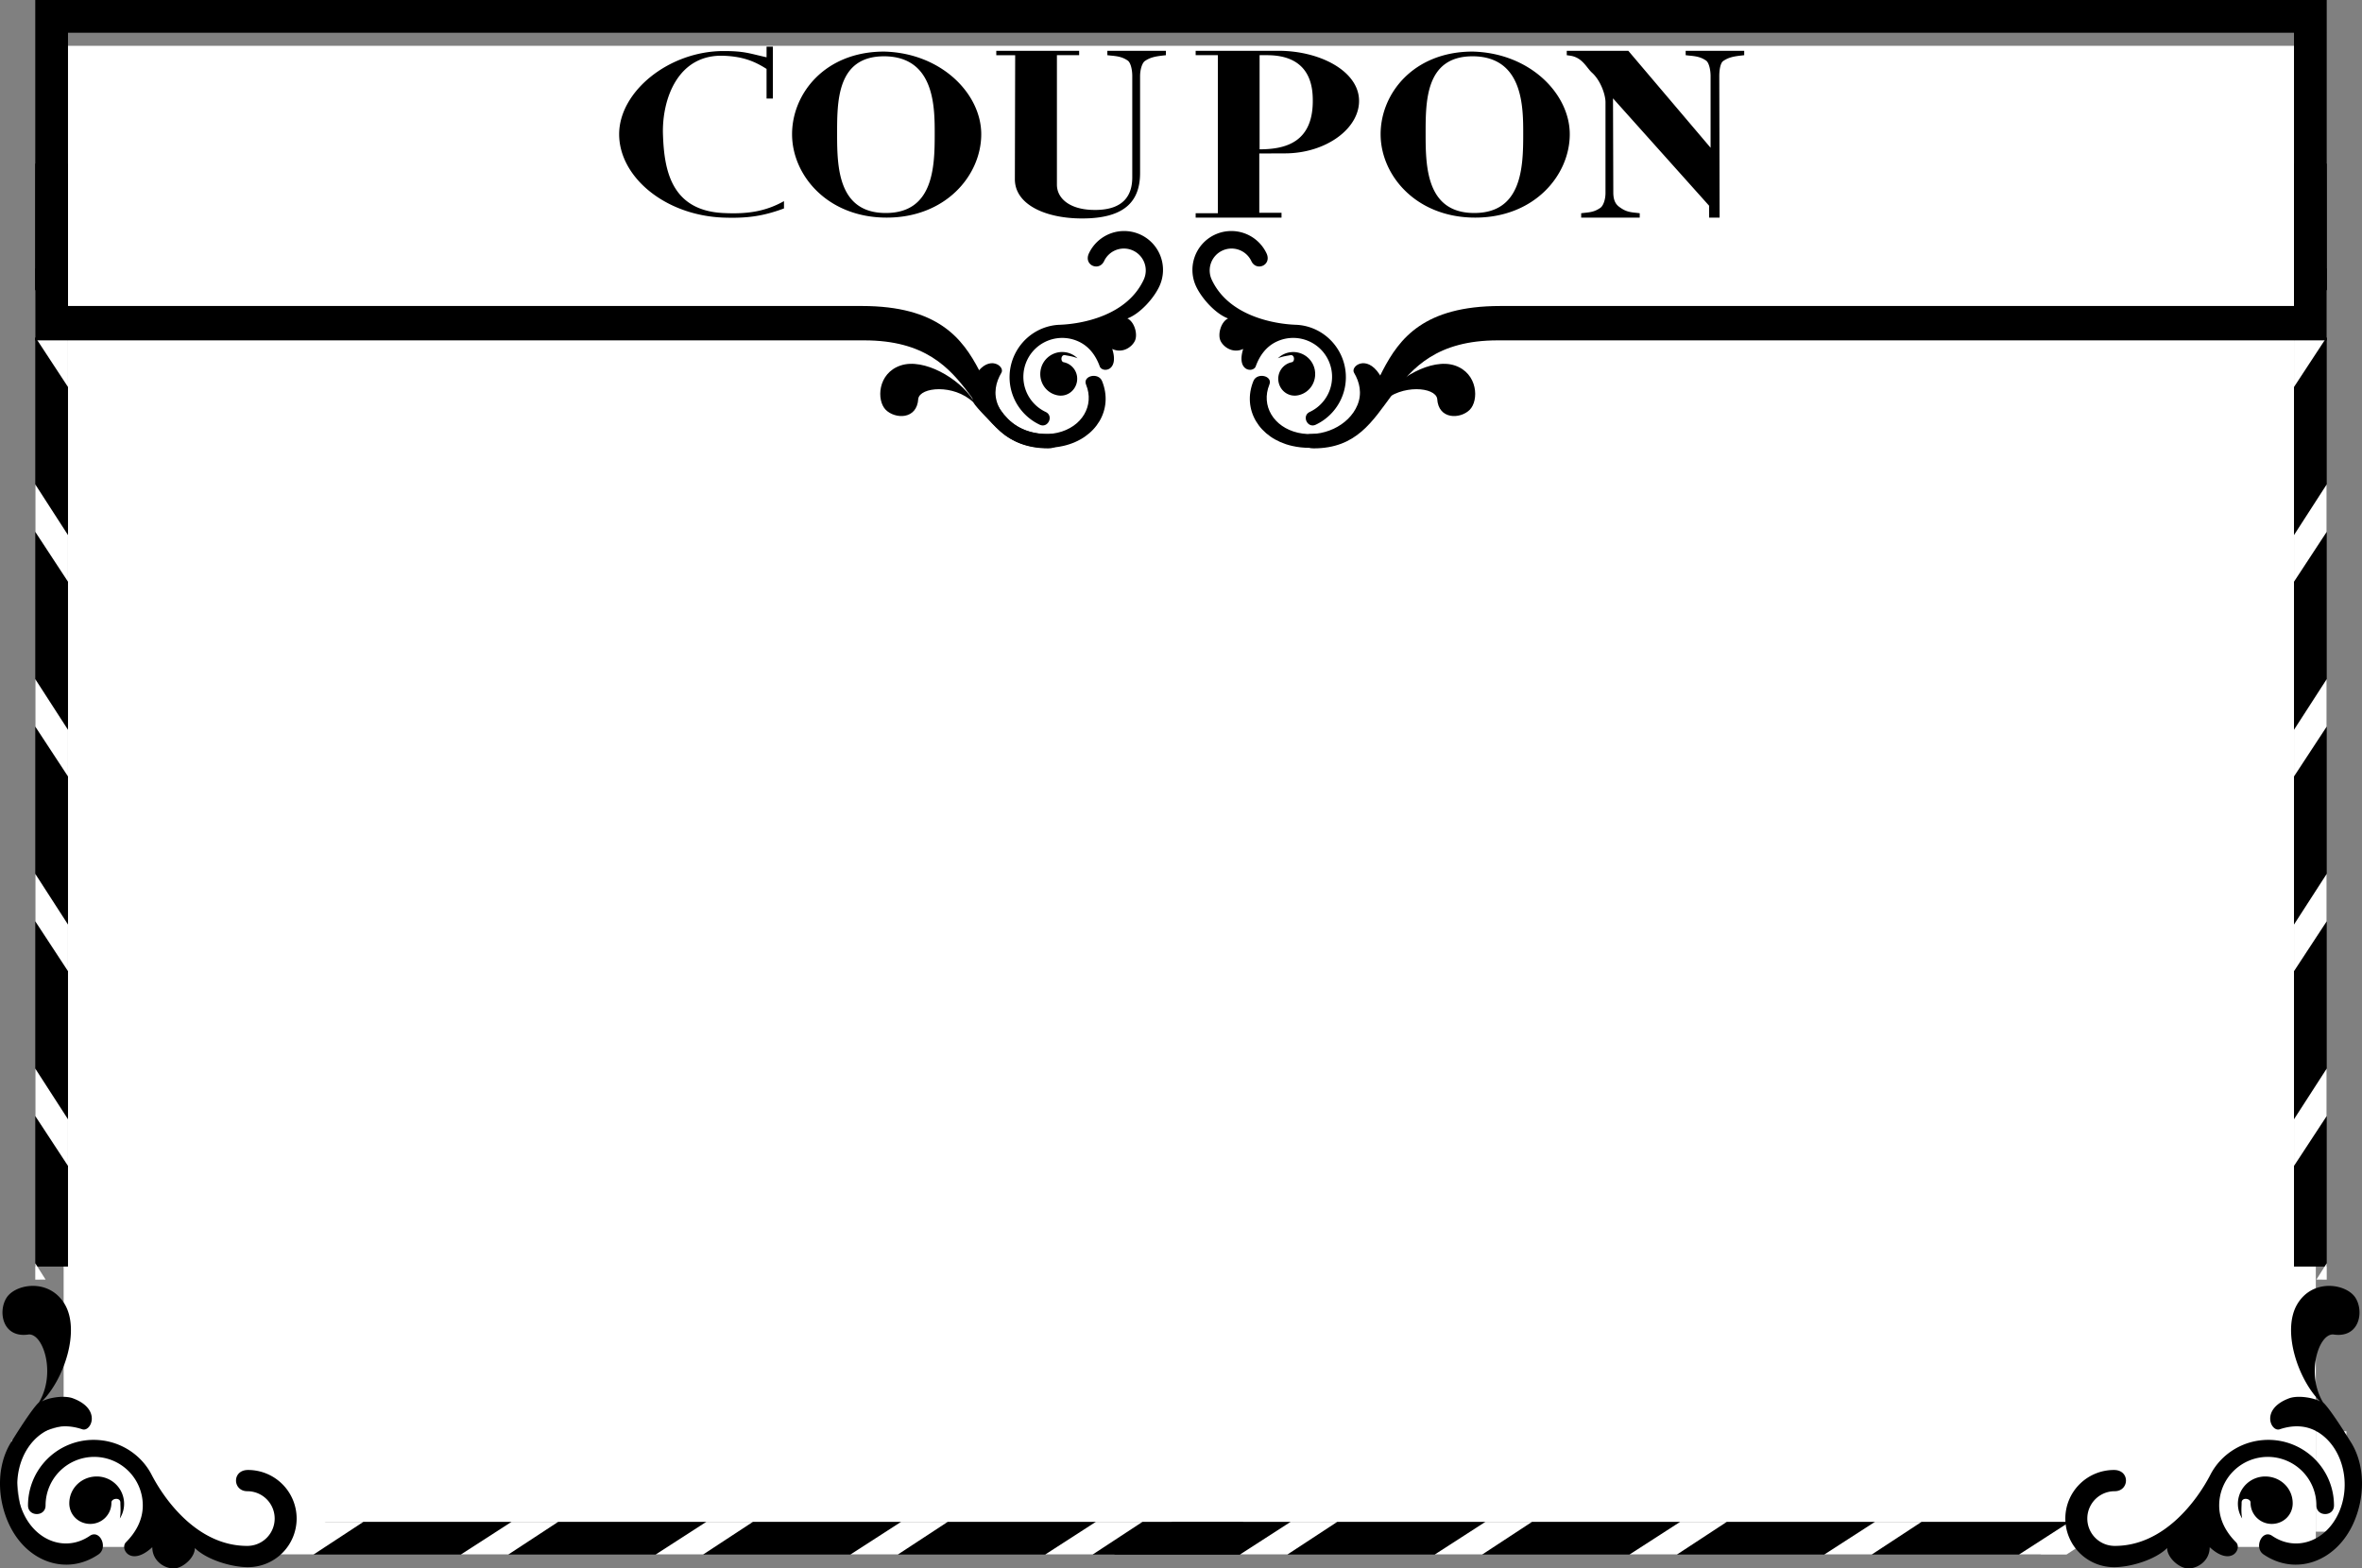
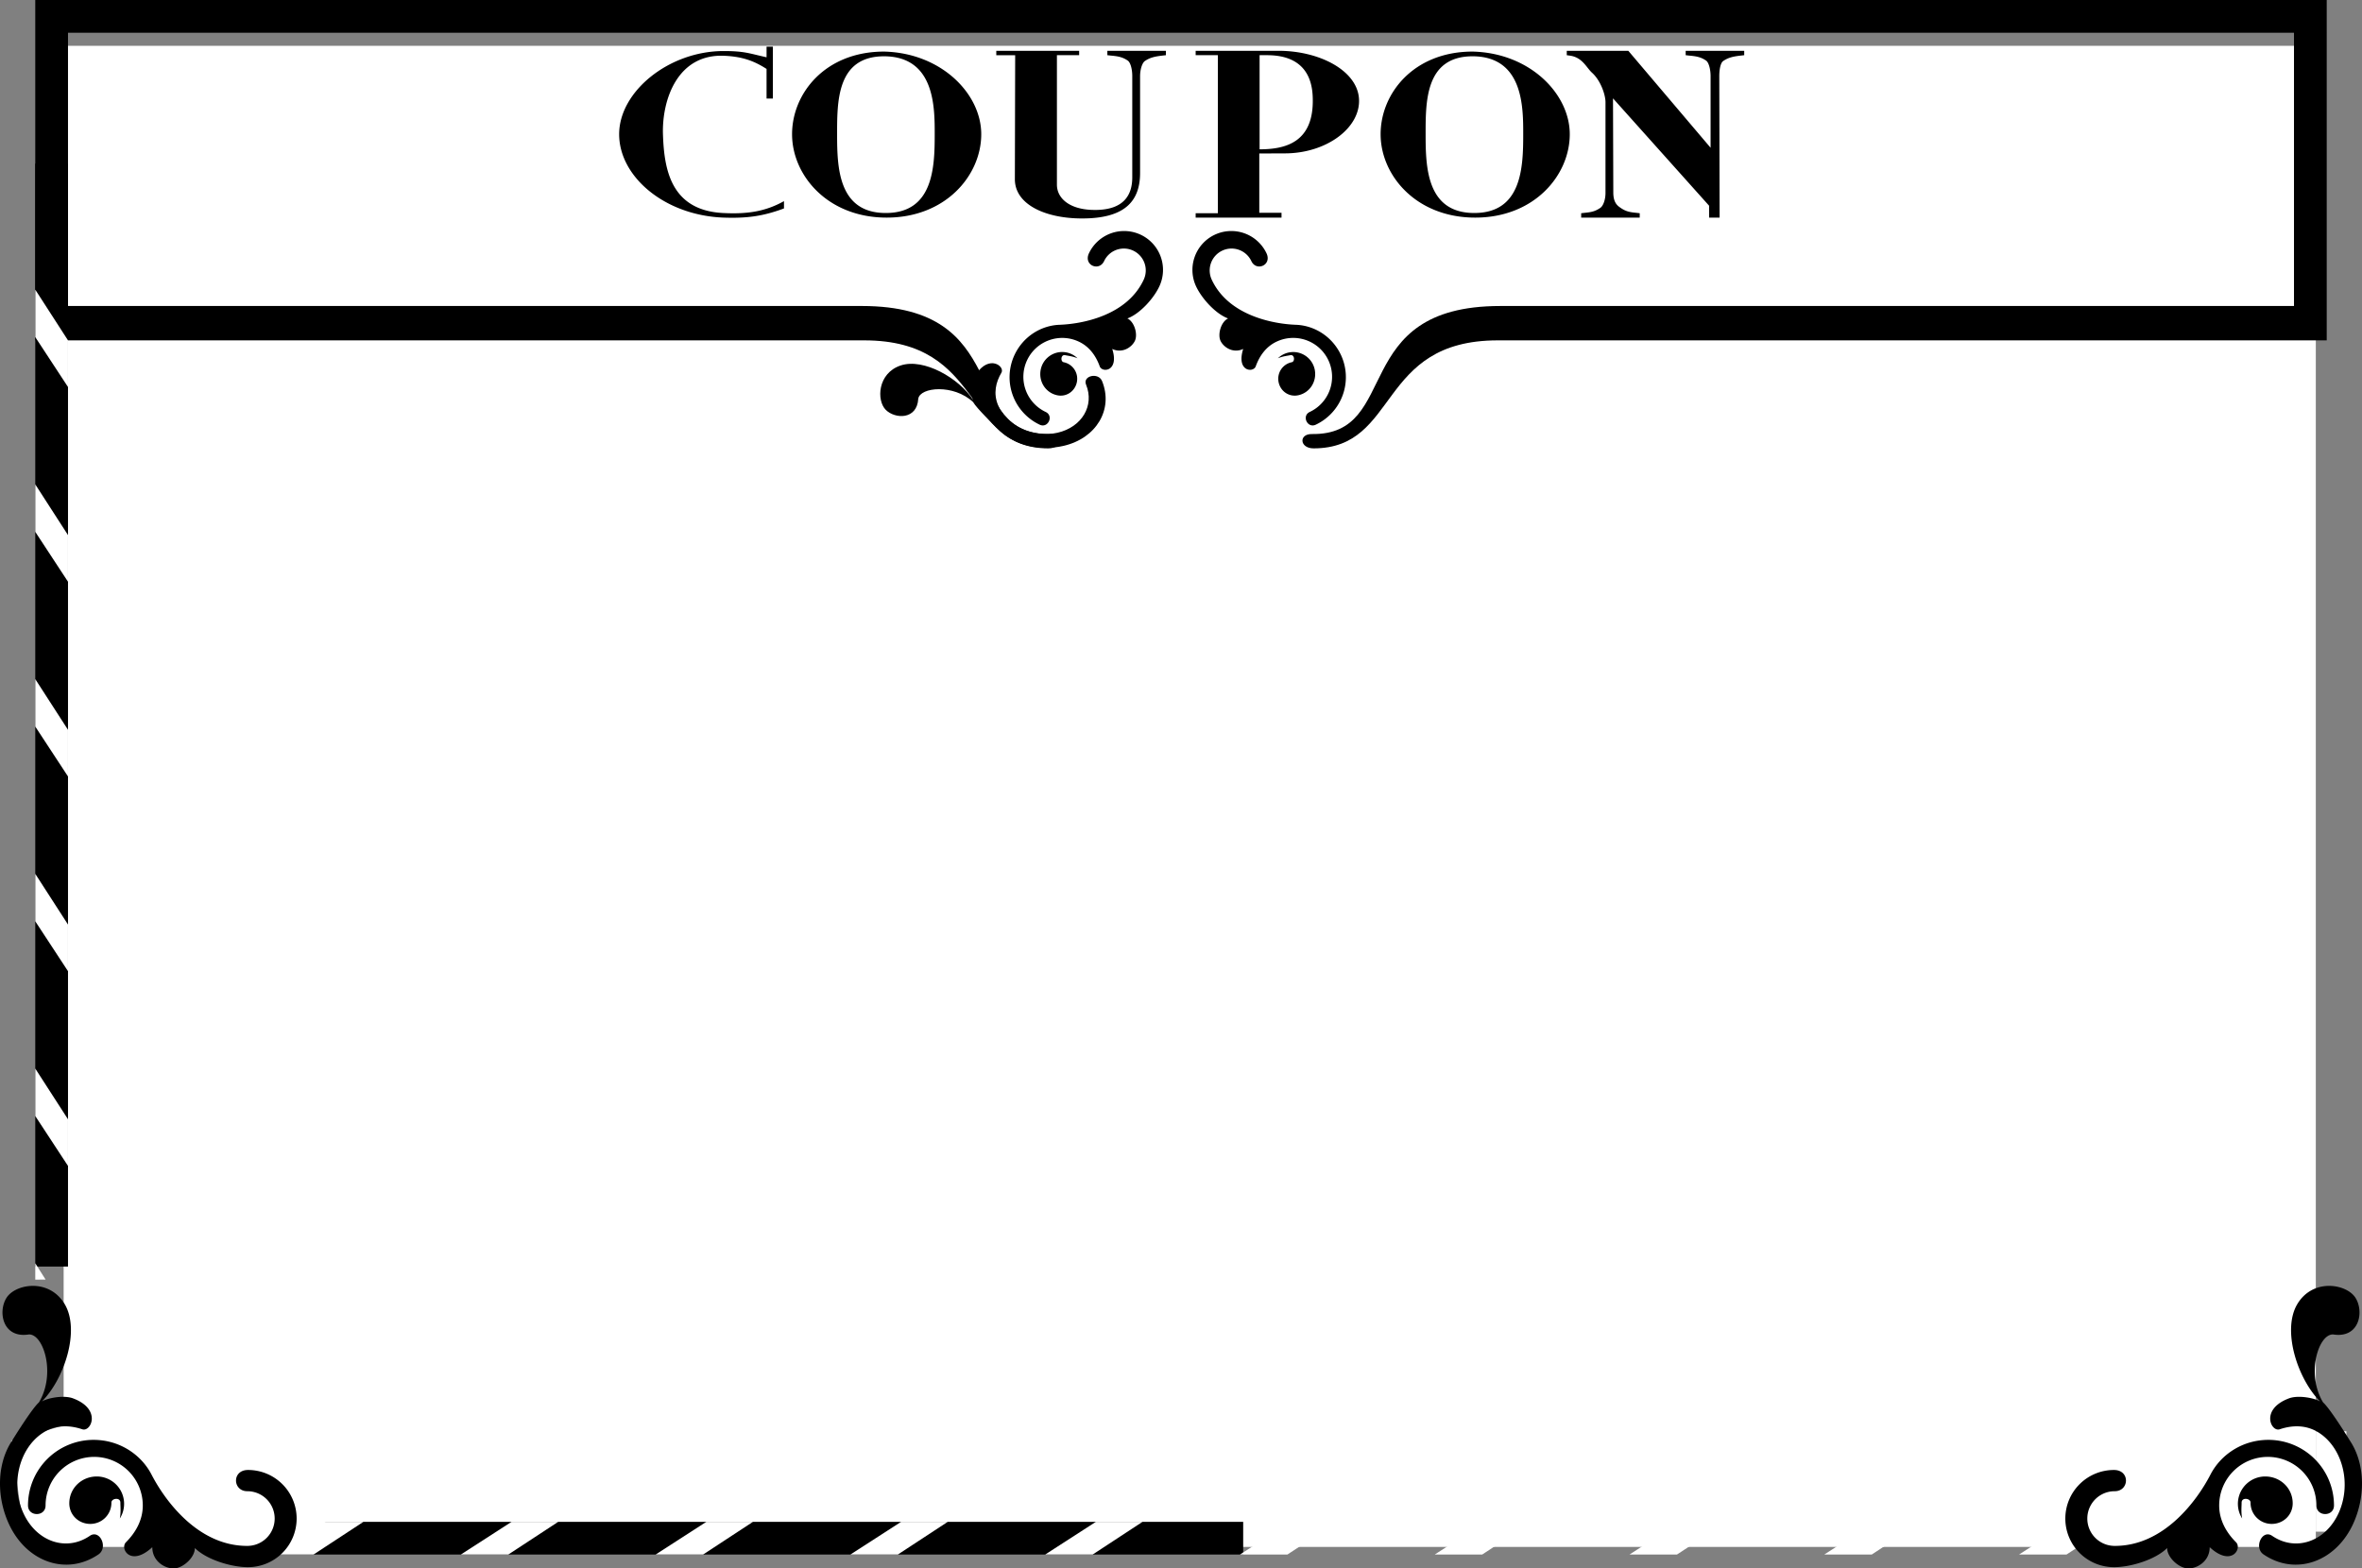
<svg xmlns="http://www.w3.org/2000/svg" width="270.581" height="179.719">
  <rect width="100%" height="100%" fill="#808080" stroke="none" />
  <path fill="#fff" d="M268.79 175.5V164h-3.5v11.5h3.5M15.915 177l-3.125-15.25-11.5 3.313 1.625 11.812 13 .125" />
  <path fill="#fff" d="M265.29 177.25v-172h-258v172h258" />
  <path d="M124.927 25.004c-4.605.262-8.668-1.34-8.668-4.469l.035-14.21h-2.164V5.82h9.493v.504h-2.547v14.832c0 1.532 1.375 2.774 3.922 2.89 3.851.169 4.71-1.812 4.71-3.726V8.715c0-.79-.203-1.555-.515-1.77-.586-.406-1.133-.504-1.926-.574l-.414-.047V5.82h6.71v.504l-.413.047c-.824.098-1.41.215-1.996.621-.309.215-.551.957-.551 1.746V19.82c0 3.227-1.754 4.946-5.676 5.184m-54-9.625c0 4.894 5.262 9.312 11.969 9.555 2.715.093 4.539-.168 6.914-1.051v-.836c-2.133 1.191-4.2 1.504-6.984 1.36-6.02-.31-6.743-5.063-6.88-8.981-.136-3.965 1.653-9.317 7.087-9.031 1.996.097 3.336.574 4.78 1.503v3.395h.724v-5.95h-.723v1.22l-.207-.047c-1.82-.407-2.371-.668-4.711-.668-6.262 0-11.969 4.632-11.969 9.53m125.031 1.552V8.738c0-.789-.203-1.578-.515-1.793-.582-.406-1.133-.504-1.926-.574l-.414-.047V5.82h6.707v.504l-.41.047c-.828.098-1.41.215-1.996.621-.309.215-.45.957-.45 1.746l.036 16.196h-1.203V23.57l-11.008-12.3.035 10.796c0 1.196.516 1.528.828 1.743.582.406 1.031.504 1.785.574l.414.047v.504h-6.707v-.504l.414-.047c.754-.07 1.203-.168 1.79-.574.308-.215.581-.907.581-1.696V11.7c0-.789-.515-2.437-1.546-3.37-.653-.595-1.102-1.767-2.547-1.958l-.344-.047V5.82h7.05l9.426 11.11m-37.8-1.551c0-4.684 3.796-9.469 10.543-9.469v.54c-5.438 0-5.387 5.198-5.387 8.976 0 3.773.14 8.98 5.574 8.98s5.606-5.207 5.606-8.98c0-3.059.054-8.946-5.793-8.977V5.91c6.57.16 11.125 4.844 11.125 9.469 0 4.703-4.059 9.555-10.832 9.555-6.778 0-10.836-4.852-10.836-9.555m-21.188 9.555h9.836v-.551h-2.547v-6.809l.035-.5V6.324h.86c4.676 0 5.195 3.2 5.23 4.946.137 5.136-3.242 5.84-6.125 5.84v.476l2.926-.012c4.781 0 8.703-2.937 8.496-6.258-.207-3.25-4.543-5.496-9.219-5.496h-9.492v.504h2.61-.067V24.43h-2.543v.504m-46.234-9.555c0-4.684 3.8-9.469 10.543-9.469v.54c-5.434 0-5.383 5.198-5.383 8.976 0 3.773.14 8.98 5.574 8.98s5.606-5.207 5.606-8.98c0-3.059.054-8.946-5.797-8.977V5.91c6.57.16 11.129 4.844 11.129 9.469 0 4.703-4.059 9.555-10.836 9.555-6.774 0-10.836-4.852-10.836-9.555m29.054 31.824a4.452 4.452 0 0 1-2.132-5.926 4.449 4.449 0 0 1 5.925-2.132c1.22.57 1.973 1.652 2.395 2.828.277.773 2.254.59 1.437-1.989 1.153.543 2.243-.187 2.594-.933.352-.75-.05-2.18-.863-2.563 1.394-.504 2.992-2.242 3.66-3.668a4.453 4.453 0 0 0-2.133-5.925 4.461 4.461 0 0 0-5.93 2.132c-.636 1.36 1.16 2.114 1.739.891a2.5 2.5 0 0 1 3.332-1.2 2.509 2.509 0 0 1 1.203 3.333c-1.918 4.113-7.023 5.066-9.637 5.164-2.152.078-4.176 1.363-5.156 3.445a6.015 6.015 0 0 0 2.883 8.004c.95.445 1.637-1.012.683-1.46" />
  <path d="M123.435 41.05a2.508 2.508 0 0 0-4.207 1.266c-.29 1.352.527 2.684 1.879 2.973 1.043.227 2.027-.441 2.25-1.484a1.933 1.933 0 0 0-1.488-2.297c-.41-.055-.36-.918.152-.809.371.078.851.117 1.414.352" />
  <path d="M114.529 49.355c1.789 1.715 4.691 2.336 7.3 1.735 3.766-.863 5.743-4.192 4.415-7.434-.422-1.023-2.247-.605-1.829.418.985 2.403-.48 4.867-3.265 5.508-2.79.64-5.848-.785-6.828-3.187-.54-1.317-.25-2.598.398-3.692.426-.719-1.398-2.125-2.914.184-.555.8-.547 2.41-.348 2.914-1.586-2.45-5.644-4.813-8.289-3.922-2.644.89-2.773 4.008-1.699 5.082 1.074 1.07 3.586 1.148 3.723-1.274.21-1.335 4.047-1.707 6.285.387.387.696 2.387 2.637 3.05 3.281" />
  <path d="M135.29 3.75h127.5v31.313h-90.937c-17.438 0-11.25 14.812-21.563 14.671-1.546-.02-1.406 1.641.188 1.641 9.844 0 7.219-12.375 21.094-12.375h94.968V0H4.04v39h94.97c13.874 0 11.25 12.375 21.093 12.375 1.594 0 1.734-1.66.187-1.64-10.312.14-4.125-14.673-21.562-14.673H7.79V3.75h127.5" />
  <path d="M7.79 18.75v126.375H4.04V18.75h3.75" />
  <path fill="#fff" d="M4.04 33.188 7.79 39v5.344l-3.75-5.719v-5.438m0 22.313 3.75 5.813v5.343l-3.75-5.719V55.5m0 22.313 3.75 5.812v5.344L4.04 83.25v-5.438m0 22.313 3.75 5.813v5.343l-3.75-5.719v-5.437m0 22.313 3.75 5.812v5.344l-3.75-5.719v-5.438m0 24.188v-1.875l1.184 1.867zm0 0" />
-   <path d="M262.79 18.75v126.375h3.75V18.75h-3.75" />
-   <path fill="#fff" d="M266.54 33.188 262.79 39v5.344l3.75-5.719v-5.438m0 22.313-3.75 5.813v5.343l3.75-5.719V55.5m0 22.313-3.75 5.812v5.344l3.75-5.719v-5.438m0 22.313-3.75 5.813v5.343l3.75-5.719v-5.437m0 22.313-3.75 5.812v5.344l3.75-5.719v-5.438m0 24.188v-1.875l-1.183 1.867zm0 0" />
  <path d="M37.322 174.375h105.093v3.75H31.697l5.625-3.75" />
  <path fill="#fff" d="m30.478 178.125 5.812-3.75h5.344l-5.719 3.75h-5.437m22.312 0 5.813-3.75h5.344l-5.72 3.75H52.79m22.313 0 5.812-3.75h5.344l-5.719 3.75h-5.437m22.312 0 5.813-3.75h5.344l-5.72 3.75h-5.437m22.313 0 5.812-3.75h5.344l-5.719 3.75h-5.437" />
-   <path d="M134.353 174.375h104.625l-5.25 3.75H127.603l6.75-3.75" />
  <path fill="#fff" d="m142.04 178.125 5.813-3.75h5.344l-5.72 3.75h-5.437m22.313 0 5.812-3.75h5.344l-5.719 3.75h-5.437m22.312 0 5.813-3.75h5.344l-5.72 3.75h-5.437m22.313 0 5.812-3.75h5.344l-5.719 3.75h-5.437m22.312 0 5.813-3.75h5.344l-5.72 3.75h-5.437" />
  <path d="M5.22 172.5a5.57 5.57 0 0 1 5.57-5.566 5.566 5.566 0 0 1 5.567 5.566c0 1.684-.824 3.11-1.926 4.215-.727.726.531 2.863 3.016.566 0 1.594 1.406 2.438 2.437 2.438s2.438-1.219 2.438-2.344c1.312 1.313 4.125 2.195 6.093 2.195a5.57 5.57 0 0 0 5.567-5.57 5.566 5.566 0 0 0-5.567-5.566c-1.875 0-1.77 2.433-.082 2.433a3.132 3.132 0 1 1 0 6.266c-5.671.02-9.464-5.246-10.964-8.153-1.235-2.394-3.766-3.996-6.645-3.996a7.514 7.514 0 0 0-7.516 7.516c0 1.313 2.012 1.313 2.012 0" />
  <path d="M13.728 173.992a3.132 3.132 0 0 0-2.645-4.813c-1.73 0-3.144 1.344-3.144 3.075 0 1.336 1.07 2.36 2.406 2.36a2.417 2.417 0 0 0 2.418-2.419c-.039-.515 1.027-.68 1.027-.023 0 .473.079 1.07-.062 1.82" />
  <path d="M1.251 165.281c-1.632 2.633-1.629 6.344-.214 9.375 2.042 4.375 6.628 5.918 10.246 3.45 1.14-.782.152-2.907-.993-2.126-2.675 1.833-6.074.688-7.586-2.55-1.515-3.243-.57-7.352 2.11-9.184 1.465-1 3.113-.98 4.617-.473.988.332 2.23-2.265-.988-3.515-1.125-.469-3.09-.04-3.653.336 2.579-2.578 4.407-8.156 2.625-11.156-1.78-3-5.625-2.344-6.656-.75-1.031 1.593-.469 4.687 2.531 4.218 1.688-.093 3.141 4.5 1.172 7.781-.75.657-2.601 3.61-3.21 4.594m264.105 7.219a5.566 5.566 0 0 0-5.567-5.566 5.57 5.57 0 0 0-5.57 5.566c0 1.684.824 3.11 1.93 4.215.726.726-.531 2.863-3.016.566 0 1.594-1.406 2.438-2.437 2.438-1.032 0-2.438-1.219-2.438-2.344-1.312 1.313-4.125 2.195-6.094 2.195a5.573 5.573 0 0 1-5.57-5.57 5.57 5.57 0 0 1 5.57-5.566c1.875 0 1.77 2.433.082 2.433a3.132 3.132 0 1 0 0 6.266c5.672.02 9.465-5.246 10.965-8.153 1.235-2.394 3.766-3.996 6.645-3.996a7.514 7.514 0 0 1 7.515 7.516c0 1.313-2.015 1.313-2.015 0" />
  <path d="M256.853 173.992a3.132 3.132 0 0 1 2.645-4.813c1.73 0 3.144 1.344 3.144 3.075 0 1.336-1.07 2.36-2.406 2.36a2.42 2.42 0 0 1-2.422-2.419c.043-.515-1.024-.68-1.024-.023 0 .473-.078 1.07.063 1.82" />
  <path d="M269.33 165.281c1.632 2.633 1.628 6.344.214 9.375-2.043 4.375-6.632 5.918-10.246 3.45-1.14-.782-.152-2.907.992-2.126 2.676 1.833 6.075.688 7.586-2.55 1.512-3.243.57-7.352-2.109-9.184-1.465-1-3.113-.98-4.617-.473-.988.332-2.23-2.265.988-3.515 1.125-.469 3.09-.04 3.652.336-2.578-2.578-4.406-8.156-2.625-11.156 1.782-3 5.625-2.344 6.657-.75 1.03 1.593.468 4.687-2.532 4.218-1.687-.093-3.14 4.5-1.171 7.781.75.657 2.601 3.61 3.21 4.594M150.037 47.203a4.45 4.45 0 0 0 2.136-5.926 4.452 4.452 0 0 0-5.93-2.132c-1.218.57-1.968 1.652-2.39 2.828-.281.773-2.254.59-1.438-1.989-1.156.543-2.246-.187-2.597-.933-.348-.75.054-2.18.867-2.563-1.395-.504-2.992-2.242-3.664-3.668a4.458 4.458 0 0 1 2.137-5.925 4.461 4.461 0 0 1 5.93 2.132c.636 1.36-1.165 2.114-1.739.891a2.502 2.502 0 0 0-3.332-1.2 2.509 2.509 0 0 0-1.203 3.333c1.918 4.113 7.023 5.066 9.637 5.164 2.152.078 4.175 1.363 5.156 3.445a6.018 6.018 0 0 1-2.883 8.004c-.95.445-1.637-1.012-.687-1.46" />
  <path d="M146.396 41.05a2.512 2.512 0 0 1 4.207 1.266c.289 1.352-.527 2.684-1.879 2.973-1.047.227-2.027-.441-2.25-1.484a1.933 1.933 0 0 1 1.488-2.297c.41-.055.36-.918-.156-.809-.367.078-.848.117-1.41.352" />
-   <path d="M155.298 49.355c-1.785 1.715-4.687 2.336-7.297 1.735-3.765-.863-5.742-4.192-4.414-7.434.418-1.023 2.246-.605 1.825.418-.981 2.403.484 4.867 3.269 5.508 2.79.64 5.848-.785 6.828-3.187.54-1.317.25-2.598-.398-3.692-.426-.719 1.398-2.125 2.914.184.554.8.547 2.41.347 2.914 1.586-2.45 5.641-4.813 8.29-3.922 2.644.89 2.773 4.008 1.699 5.082-1.074 1.07-3.59 1.148-3.723-1.274-.21-1.335-4.047-1.707-6.285.387-.387.696-2.387 2.637-3.055 3.281M7.79 39v-8.25H4.04V39h3.75m258.75 0v-8.25h-3.75V39h3.75" />
</svg>